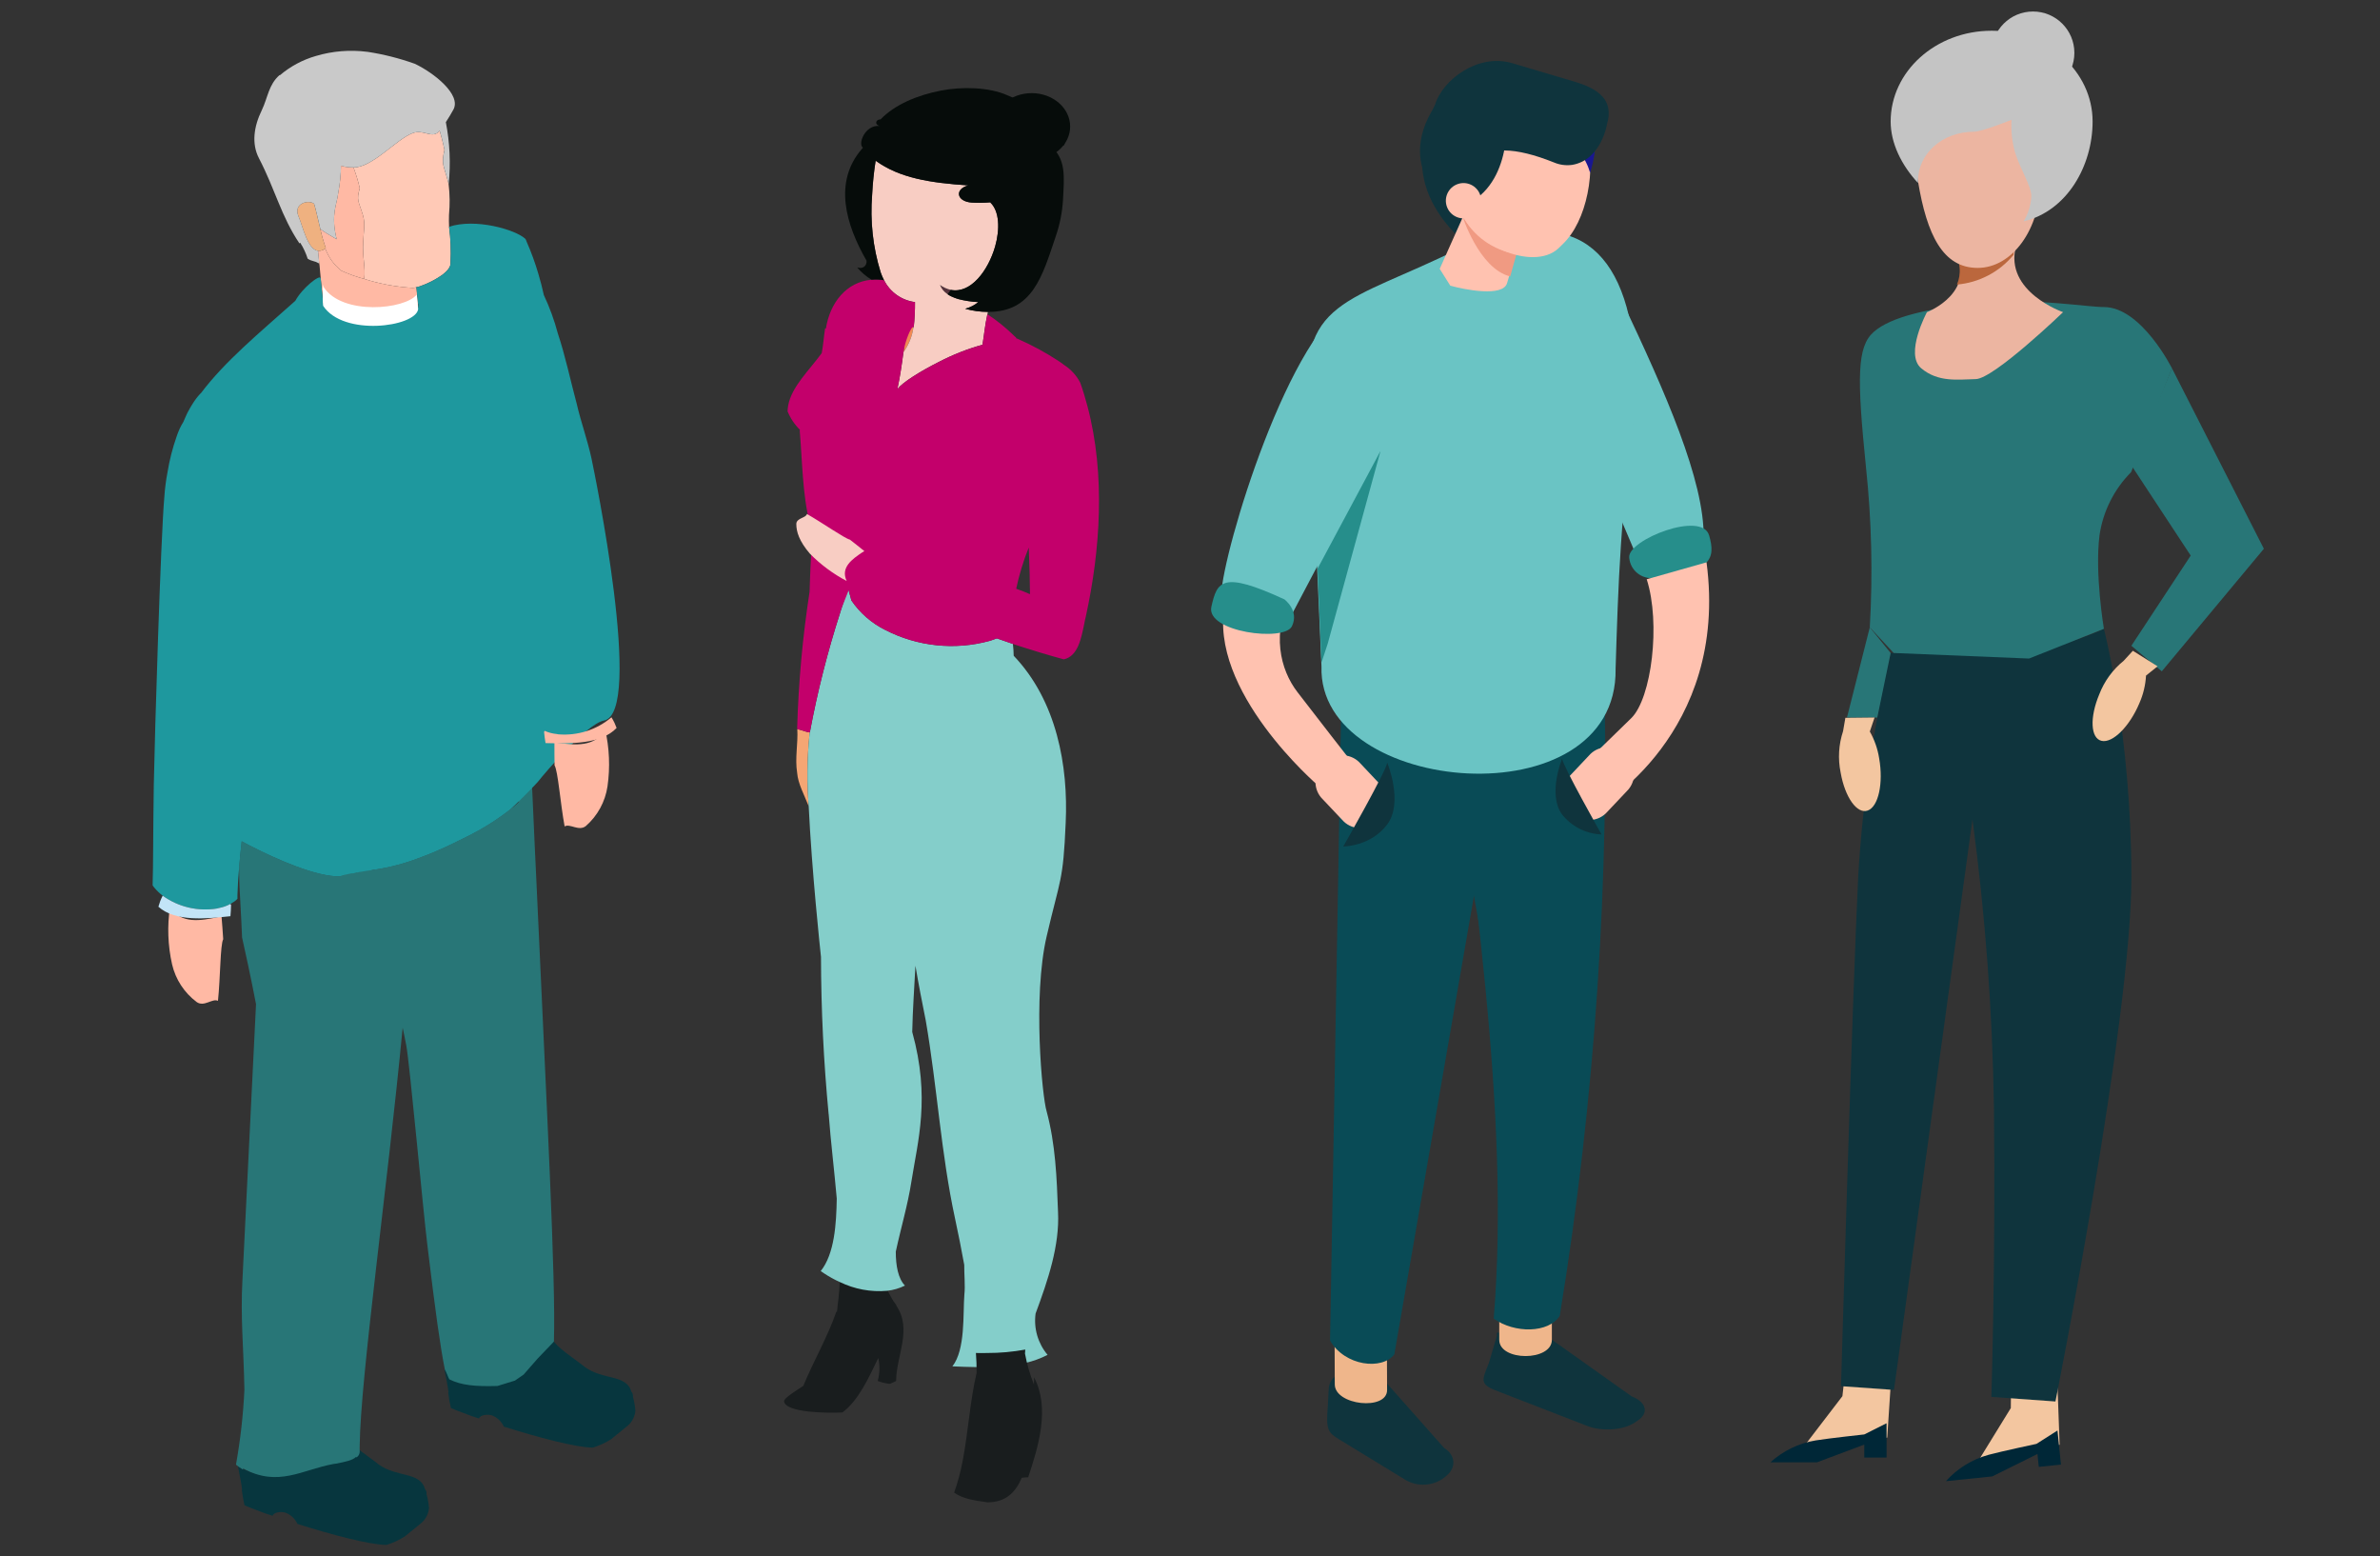
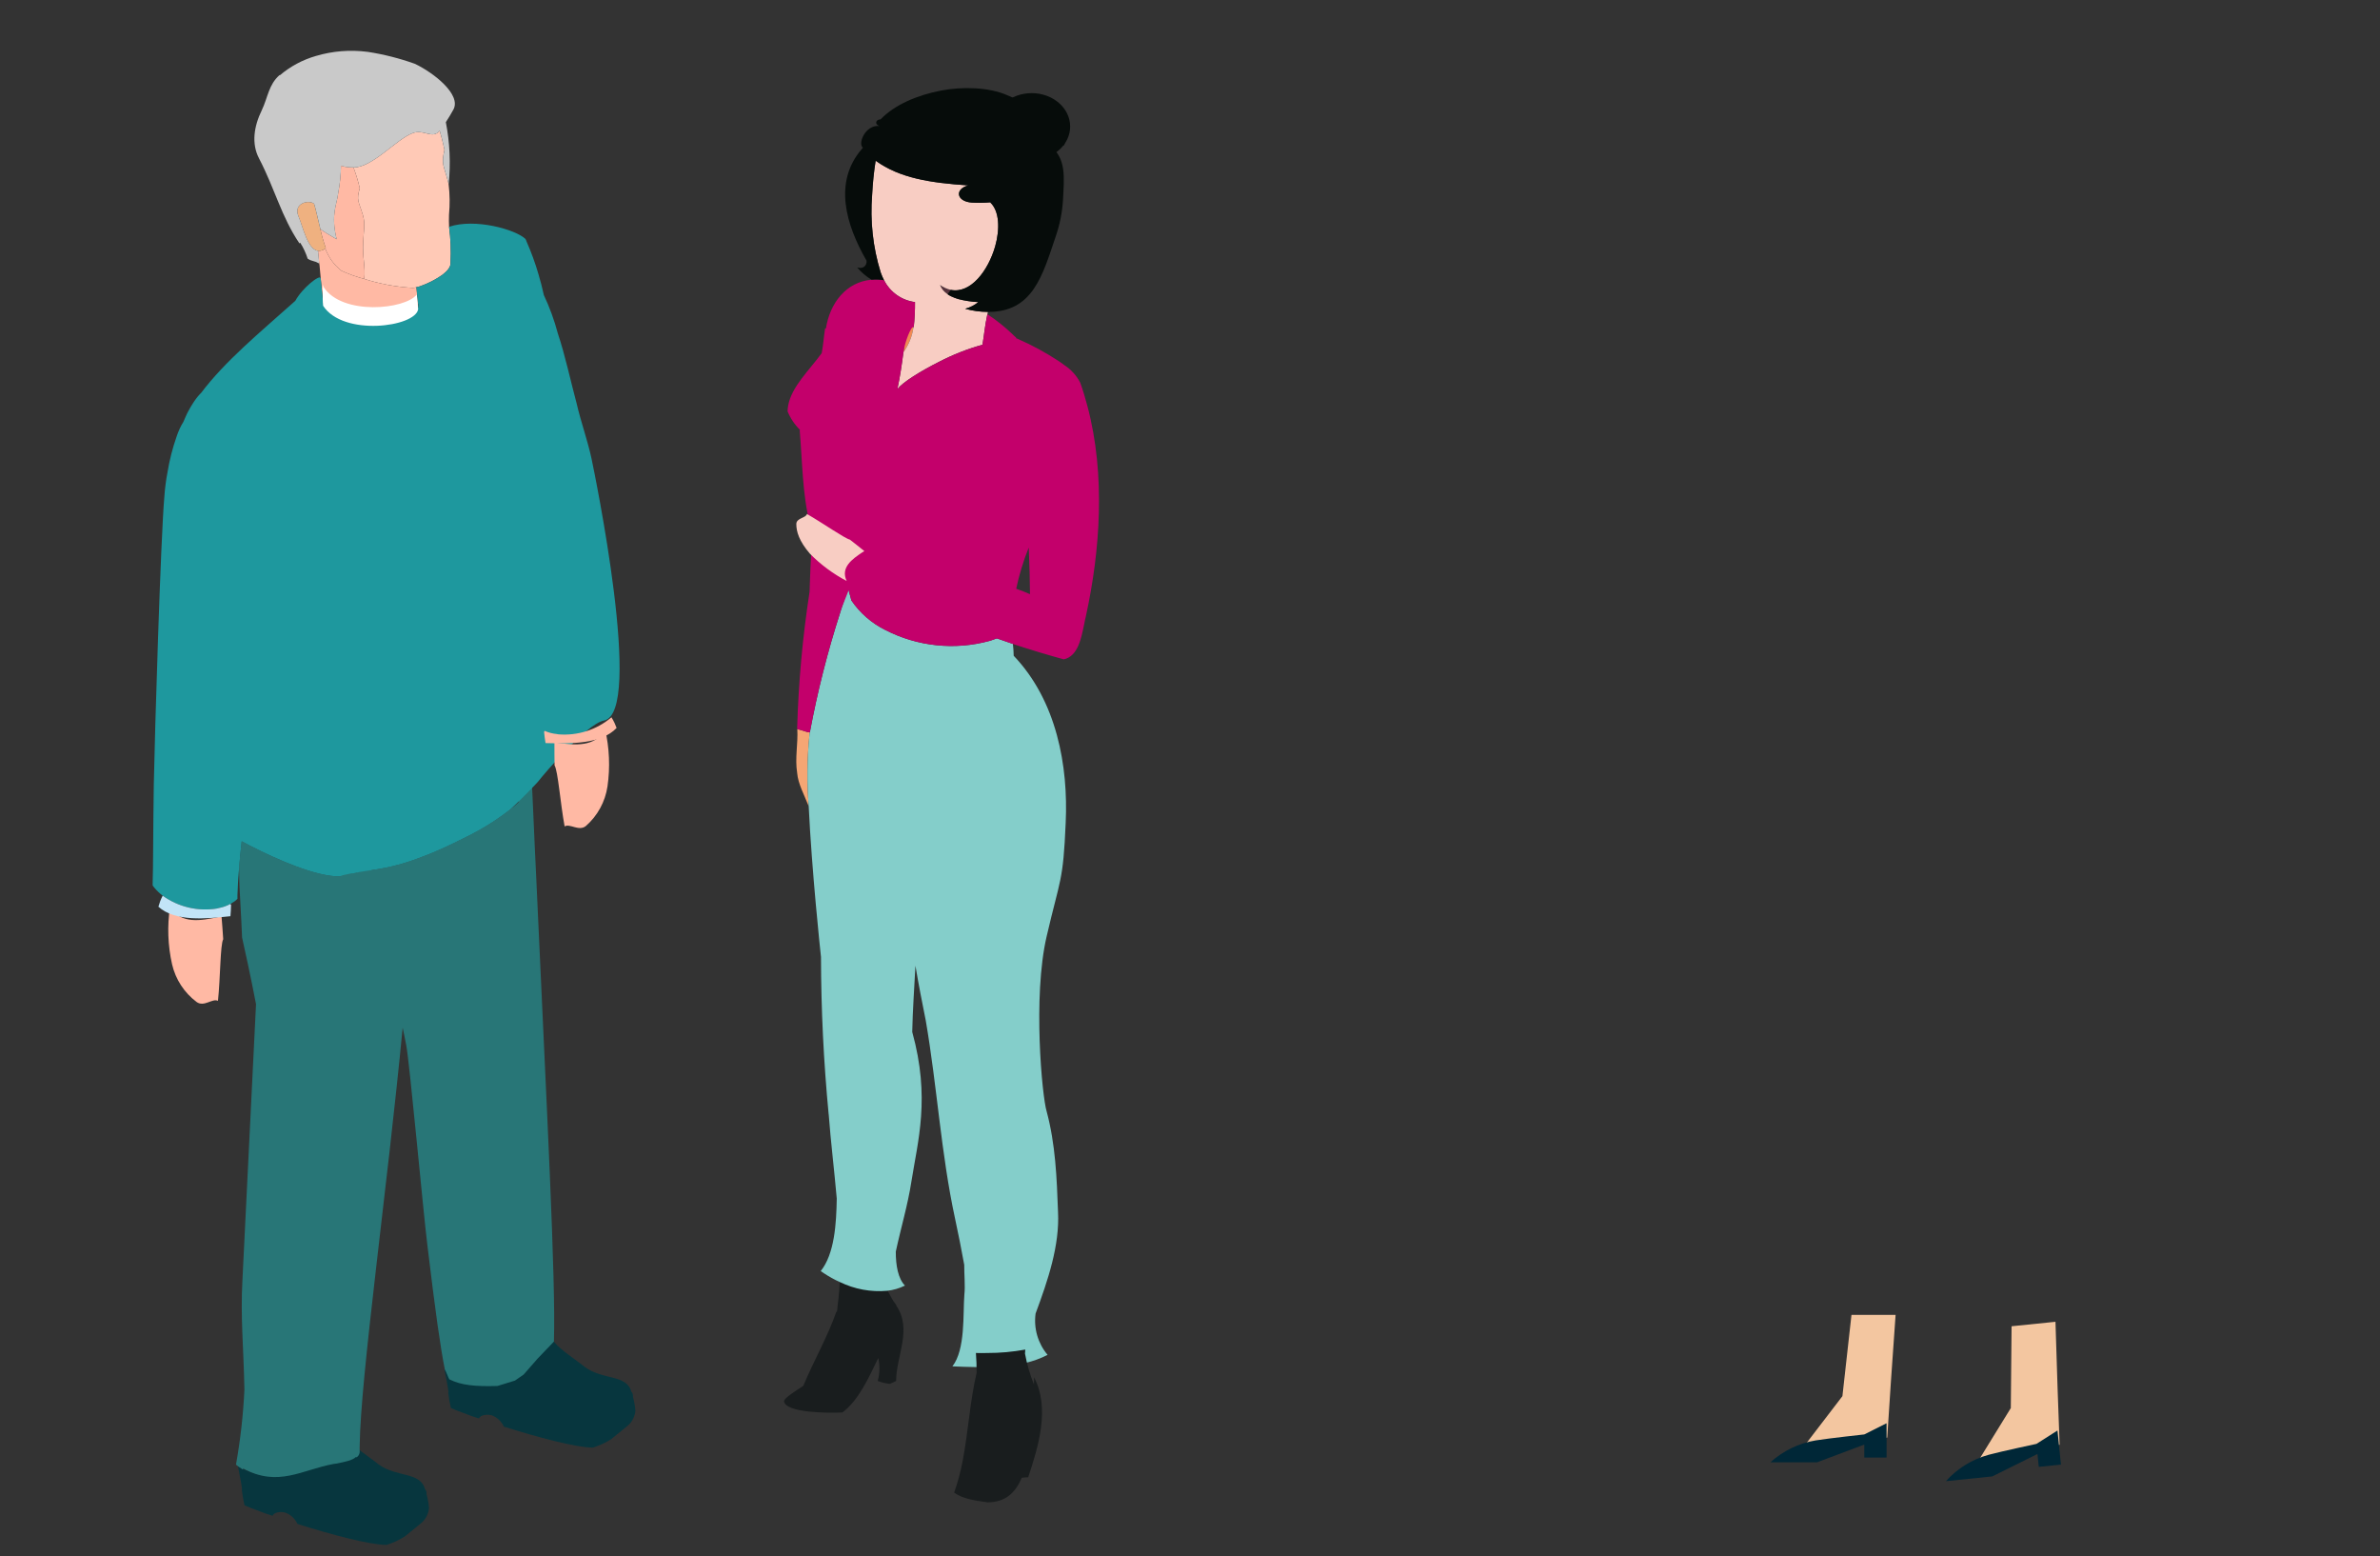
<svg xmlns="http://www.w3.org/2000/svg" xmlns:xlink="http://www.w3.org/1999/xlink" version="1.1" id="Ebene_1" x="0px" y="0px" viewBox="0 0 621 406" style="enable-background:new 0 0 621 406;" xml:space="preserve">
  <rect x="0" y="0" width="621" height="406" fill="#333333" stroke="none" />
  <g id="Gruppe_845">
    <g>
      <defs>
        <rect id="SVGID_1_" x="39.833" y="3" width="550.868" height="400" />
      </defs>
      <clipPath id="SVGID_00000106113918244704772110000005805435900818655126_">
        <use xlink:href="#SVGID_1_" style="overflow:visible;" />
      </clipPath>
      <g id="Gruppe_844" style="clip-path:url(#SVGID_00000106113918244704772110000005805435900818655126_);">
        <path id="Pfad_11489" style="fill:#F5A674;" d="M211.31,191.044     c-0.04,0.129-0.04,0.254-0.073,0.35c-0.642,6.297-0.715,12.639-0.219,18.949     c-1.127-2.908-2.802-5.906-3.02-8.722c-0.616-3.917,0.252-7.553,0.039-11.436     c0.91,0.252,1.82,0.472,2.616,0.761L211.31,191.044z" />
        <path id="Pfad_11490" style="fill:#021315;" d="M232.307,199.922     c-2.738-8.655-2.802-21.82-2.802-30.411c0.761,0.378,1.559,0.757,2.395,1.104     c0,9.495,0,19.705,0.406,29.306" />
        <path id="Pfad_11491" style="fill:#191D1E;" d="M209.564,361.534h0.036v-0.028     c2.656-6.431,6.406-12.895,8.625-19.356l0.143,0.028     c0.09-0.48,0.148-0.965,0.172-1.452c0.182-1.392,0.331-2.766,0.436-4.167     c0.04-0.71,0.114-1.424,0.114-2.161c3.92,1.581,8.152,2.239,12.367,1.924     c0.326,0.682,0.682,1.398,1.053,2.047c0.386,0.742,0.851,1.44,1.385,2.084     l-0.073,0.05c4.33,6.255,0,13.214,0,19.726     c-0.513,0.262-1.053,0.499-1.565,0.737c-0.146,0.004-0.292-0.006-0.436-0.028     c-0.957-0.137-1.896-0.375-2.802-0.71c0.541-1.953,0.59-4.01,0.143-5.987     c-2.473,5.118-5.166,11.1-9.349,14.196     c-3.785,0.206-14.917,0.106-15.24-2.93c0.01-0.848,3.324-2.877,4.993-3.981" />
        <path id="Pfad_11492" style="fill:#F18A54;" d="M238.342,85.309     c-0.312,2.374-1.211,4.632-2.616,6.57c0.363-2.719,0.582-5.369,0.655-7.456     c0.683,0.229,1.341,0.526,1.964,0.886" />
        <path id="Pfad_11493" style="fill:#55323C;" d="M248.084,75.614     c-0.258,0.393-0.537,0.773-0.835,1.137c-0.909-0.576-1.609-1.428-2.001-2.43     c0.846,0.622,1.811,1.062,2.835,1.294" />
        <path id="Pfad_11494" style="fill:#F8CDC3;" d="M227.574,50.758v-0.031     c0.149-2.952,0.453-5.894,0.91-8.814c6.255,4.549,14.264,5.781,24.159,6.445     c-3.676,1.011-3.018,4.229,0.947,4.483c1.587,0.094,3.179,0.074,4.763-0.061     l0.036,0.031c2.403,2.244,2.549,6.949,1.275,11.46     c-1.82,6.328-6.369,12.383-11.572,11.341c-1.024-0.233-1.989-0.673-2.835-1.295     c0.39,1.003,1.091,1.855,2.001,2.43c0.286,0.207,0.591,0.388,0.91,0.539     c0.609,0.295,1.241,0.537,1.89,0.726c1.703,0.441,3.448,0.706,5.205,0.788     c-1.002,0.819-2.169,1.412-3.421,1.739c1.93,0.54,3.925,0.816,5.93,0.82     c-0.029,0.204-0.077,0.405-0.143,0.601c-0.682,3.191-0.804,5.084-1.275,7.961     c-3.916,1.086-7.708,2.576-11.315,4.447c-4.983,2.502-9.532,5.372-10.877,7.108     c0.005-0.151,0.03-0.3,0.074-0.445c0.513-2.305,1.053-5.747,1.49-9.156     c1.404-1.939,2.304-4.197,2.616-6.57c0.039,0.031,0.039,0.031,0.073,0.031     c0.238-2.171,0.347-4.354,0.329-6.538c-3.473-0.448-6.498-2.589-8.075-5.716     c-0.34-0.661-0.632-1.345-0.875-2.047c-2.025-6.552-2.778-13.431-2.219-20.266" />
        <path id="Pfad_11495" style="fill:#84CECA;" d="M216.223,290.631     c0.546,7.229,1.456,14.591,2.107,22.012     c-0.106,6.566-0.577,14.432-4.183,18.918c1.25,0.887,2.565,1.679,3.934,2.369     c0.329,0.156,0.682,0.341,1.024,0.475c3.835,1.881,8.112,2.678,12.367,2.303     c1.618-0.182,3.192-0.641,4.654-1.358c-1.779-1.831-2.394-5.178-2.394-8.84     c1.311-6.13,3.129-12.161,4.074-18.286c1.674-10.644,4.985-21.825,0.219-39.037     c0.114-5.75,0.545-11.524,0.837-17.275c0.796,4.768,1.745,9.602,2.693,14.306     c2.984,17.306,3.962,34.617,7.638,51.634c0.873,4.042,1.674,8.083,2.402,12.094     v0.031c-0.039,1.989,0.29,5.591,0.036,7.675     c-0.401,5.025,0.326,14.366-3.129,18.766c2.001,0.094,4.037,0.156,6.147,0.187     c0.98,0.036,1.933,0.036,2.946,0c3.34,0.01,6.67-0.349,9.931-1.072     c2.019-0.459,3.973-1.169,5.815-2.114c-2.52-2.987-3.657-6.902-3.13-10.775     c3.273-8.814,6.295-17.788,5.856-26.525c-0.329-8.938-0.651-17.595-2.981-26.248     c-1.166-3.818-3.651-29.81,0-45.572c3.533-15.24,4.322-14.115,4.983-29.721     c0.682-14.683-2.289-31.706-13.569-43.521c-0.015-1.035-0.088-2.068-0.219-3.095     c-1.384-0.475-2.801-0.947-4.186-1.452c-0.577,0.227-1.162,0.442-1.779,0.633     c-0.032,0.025-0.073,0.036-0.114,0.031c-9.123,2.491-18.849,1.465-27.251-2.875     c-3.545-1.758-6.576-4.402-8.801-7.675c-0.219-0.761-0.439-1.642-0.731-2.689     c-0.034-0.193-0.082-0.383-0.143-0.569c-0.036,0.125-0.073,0.285-0.114,0.411     c-0.363,1.137-0.765,2.275-1.093,3.412c-0.036,0.031-0.036,0.031-0.036,0.066     c-0.029,0.047-0.041,0.101-0.036,0.156c-0.113,0.289-0.21,0.584-0.292,0.883     c-0.183,0.475-0.329,0.954-0.472,1.425v0.036     c-3.308,10.253-5.957,20.708-7.932,31.299c-0.039,0.129-0.039,0.254-0.073,0.35     c-0.64,6.297-0.714,12.639-0.219,18.949     c0.804,16.706,2.985,37.297,3.204,39.255     c0.032,13.734,0.682,27.249,1.998,41.023" />
        <path id="Pfad_11496" style="fill:#191D1E;" d="M251.185,381.073     c1.456-7.62,1.933-15.794,3.639-22.942c0-0.897-0.039-1.766-0.039-2.637     c-0.036-0.87-0.074-1.689-0.143-2.565c0.979,0.031,1.927,0.031,2.944,0     c3.332,0.011,6.657-0.288,9.933-0.893c-0.034,0.371-0.074,0.71-0.074,1.053     c0.507,2.75,1.286,5.443,2.326,8.04c0.049-0.614,0.062-1.23,0.039-1.846     c4.257,8.018,1.088,18.197-1.53,26.077c-0.56,0.001-1.119,0.039-1.674,0.114     c-1.53,3.58-4.003,6.483-9.133,6.406v-0.028     c-3.31-0.475-6.185-0.846-8.513-2.502c0.951-2.696,1.694-5.462,2.22-8.273" />
        <path id="Pfad_11497" style="fill:#C3006B;" d="M213.462,136.664     c0.292,0.227,6.811-2.329,7.066-2.111c4.607-25.352,7.066,4.671,6.921,4.355     l-7.734,19.385c-0.183,0.475-0.33,0.953-0.473,1.425v0.036     c-3.307,10.253-5.956,20.708-7.93,31.299l-0.655-0.089     c-0.796-0.289-1.706-0.513-2.616-0.761c0-0.093-0.039-0.191-0.039-0.285v-0.124     c0.347-11.868,1.428-23.703,3.237-35.437c0.074,0.023,0.258-19.238,2.225-17.693     " />
        <path id="Pfad_11498" style="fill:#C3006B;" d="M222.552,146.234     c-0.038,0.187-0.071,0.411-0.114,0.597c-0.195,1.21-0.628,2.37-1.273,3.412     c-0.039,0-0.039-0.031-0.073-0.031c-0.219-0.125-0.472-0.22-0.682-0.341     c0.025,0.05,0.038,0.105,0.036,0.16c0.073,0.316,0.183,0.726,0.292,1.137     c0.068,0.332,0.152,0.66,0.254,0.983c0.114,0.469,0.218,0.91,0.292,1.231     c0.061,0.186,0.109,0.376,0.143,0.569c0.292,1.045,0.513,1.933,0.731,2.689     c2.225,3.273,5.256,5.916,8.801,7.675c8.402,4.34,18.128,5.366,27.251,2.875     c0.041,0.005,0.081-0.007,0.114-0.032c0.615-0.191,1.198-0.409,1.779-0.632     c1.384,0.504,2.801,0.975,4.186,1.452c4.4,1.452,8.84,2.809,13.28,4.011     c3.67-0.796,4.549-5.403,5.345-9.286c0.114-0.663,0.256-1.294,0.401-1.862     c3.745-17.118,5.202-36.892,0.436-54.862c-0.545-2.084-1.167-4.139-1.89-6.156     c-0.954-1.845-2.368-3.412-4.106-4.549c-0.472-0.378-0.983-0.724-1.455-1.042     c-3.372-2.227-6.927-4.162-10.628-5.784c-0.187-0.1-0.382-0.185-0.582-0.254     c0-0.066,0.04-0.097,0.04-0.16c-0.229-0.152-0.438-0.333-0.621-0.538     c-2.106-2.061-4.408-3.911-6.874-5.524c-0.682,3.191-0.804,5.084-1.275,7.961     c-3.915,1.086-7.706,2.576-11.313,4.447c-4.983,2.502-9.533,5.372-10.878,7.108     c0.006-0.151,0.031-0.3,0.074-0.445c0.513-2.305,1.053-5.747,1.49-9.156     c0.363-2.719,2.037-6.917,2.616-6.57c0.039,0.032,0.039,0.032,0.073,0.032     c0.238-2.172,0.347-4.355,0.329-6.54c-3.473-0.448-6.498-2.589-8.075-5.716     c-1.069-0.182-2.158-0.224-3.238-0.125c-6.657,0.536-10.918,6.13-11.935,12.727     l-0.219-0.031c-0.323,2.15-0.472,4.294-0.87,6.442     c-3.238,4.486-7.896,8.757-8.77,13.741c-0.081,0.48-0.129,0.966-0.143,1.452     c0.741,1.832,1.856,3.489,3.273,4.865l-0.114,0.061     c0.682,7.769,0.682,16.674,2.656,24.452c2.185,1.042,4.619,1.83,6.621,2.932     c1.591,0.728,2.888,1.976,3.675,3.539l0.114-0.031     c0.789,0.473,0.971,1.734,0.823,3.126 M265.153,153.567     c0.777-3.668,1.872-7.261,3.273-10.738c0.183,4.322,0.292,8.53,0.326,12.161     c-1.167-0.507-2.327-0.98-3.601-1.416L265.153,153.567z" />
        <path id="Pfad_11499" style="fill:#060C0A;" d="M224.955,38.785     c0.044-0.105,0.121-0.193,0.219-0.25c-1.42-0.883,0.472-5.97,4.257-5.687     c-1.345-0.441-0.875-1.737,0.326-1.706c3.745-3.883,9.602-6.317,15.749-7.513     c5.494-1.072,12.487-0.917,17.287,1.198c3.288,1.361,6.373,3.168,9.168,5.372     c2.429,1.894,4.425,4.285,5.856,7.013c-0.036,0.227-0.073,0.445-0.114,0.664     h-3.971c4.663,3.248,3.888,8.654,3.633,14.182     c-0.189,3.305-0.84,6.568-1.933,9.693c-3.457,10.262-5.987,19.669-17.669,19.613     c-2.005-0.004-3.999-0.28-5.93-0.82c1.252-0.327,2.418-0.92,3.42-1.739     c-1.757-0.082-3.502-0.347-5.204-0.789c-0.65-0.188-1.283-0.43-1.892-0.724     c-0.319-0.152-0.623-0.333-0.91-0.539c0.298-0.364,0.577-0.744,0.835-1.137     c5.204,1.042,9.749-5.021,11.572-11.341c1.273-4.513,1.127-9.218-1.275-11.46     c0.23-0.029,0.457-0.071,0.682-0.125l-0.726,0.094     c-1.584,0.136-3.176,0.157-4.763,0.063c-3.968-0.254-4.619-3.473-0.949-4.483     c-9.895-0.664-17.899-1.897-24.159-6.445c-0.457,2.92-0.761,5.861-0.91,8.813     v0.032c-0.559,6.839,0.195,13.721,2.222,20.276     c0.244,0.702,0.536,1.386,0.875,2.047c-1.069-0.182-2.158-0.224-3.238-0.125     c-1.419-0.849-2.687-1.928-3.753-3.191c1.605,0.473,2.55-0.503,2.44-1.771     c-5.31-9.224-8.801-20.472-1.162-29.216" />
        <path id="Pfad_11500" style="fill:#060C0A;" d="M269.191,24.293c5.544,0,10.039,3.902,10.039,8.715     s-4.495,8.715-10.039,8.715c-5.544,0-10.039-3.902-10.039-8.715     S263.646,24.293,269.191,24.293" />
        <path id="Pfad_11501" style="fill:#F8CDC3;" d="M221.775,140.777L221.775,140.777     c1.198,0.947,2.536,1.97,3.762,2.981c-0.189,0.114-0.374,0.227-0.569,0.341     c-2.519,1.706-5.743,3.893-4.042,7.458c-3.552-1.866-6.792-4.272-9.606-7.132     c-2.843-3.307-3.545-5.789-3.54-7.741c0-1.581,2.575-1.565,2.765-2.616     c4.273,2.459,9.895,6.414,11.233,6.704" />
        <path id="Pfad_11502" style="fill:#209B9E;" d="M109.476,253.544     c-0.082,11.254-9.271,20.312-20.526,20.23s-20.312-9.271-20.23-20.526     c0.081-11.194,9.177-20.227,20.372-20.23     c11.255-0.003,20.382,9.119,20.385,20.374     C109.477,253.443,109.476,253.493,109.476,253.544" />
        <path id="Pfad_11503" style="fill:#07363E;" d="M164.722,362.996     c-1.278-4.527-7.329-2.933-12.126-6.408c-0.011-0.024-0.03-0.043-0.055-0.053     c-0.24-0.164-0.468-0.344-0.682-0.539c-2.388-1.839-6.641-4.599-7.604-6.491     l-0.064,0.049l-0.639,0.995l-6.255,4.653     c-5.863,4.199-12.375,6.744-21.358,1.892c0.437,2.321,0.934,4.596,1.095,6.123     l-0.094-0.033c0.155,1.378,0.392,2.745,0.709,4.094     c0.705,0.321,1.844,0.796,3.28,1.302c1.137,0.479,2.519,0.939,4.033,1.436     c0.433-1.01,2.21-1.124,3.346-0.827c1.403,0.522,2.538,1.584,3.154,2.948     c8.68,2.742,18.835,5.459,23.239,5.478c1.676-0.521,3.276-1.259,4.76-2.195     l4.365-3.556c1.143-0.998,1.848-2.406,1.964-3.919     c-0.102-1.217-0.318-2.422-0.646-3.598c0.071-0.492-0.085-0.989-0.424-1.352" />
        <path id="Pfad_11504" style="fill:#07363E;" d="M110.869,388.379     c-1.278-4.526-7.329-2.933-12.126-6.408c-0.011-0.024-0.03-0.043-0.055-0.053     c-0.24-0.164-0.468-0.344-0.682-0.539c-2.388-1.839-6.641-4.599-7.604-6.491     l-0.064,0.049l-0.639,0.995l-6.255,4.653     c-5.863,4.199-12.375,6.744-21.358,1.892c0.437,2.321,0.934,4.596,1.095,6.123     l-0.094-0.033c0.155,1.378,0.392,2.745,0.709,4.094     c0.705,0.321,1.844,0.796,3.28,1.302c1.137,0.479,2.519,0.939,4.033,1.436     c0.433-1.01,2.21-1.124,3.346-0.827c1.403,0.522,2.538,1.583,3.154,2.948     c8.68,2.742,18.835,5.459,23.239,5.478c1.676-0.521,3.276-1.259,4.76-2.195     l4.365-3.556c1.143-0.998,1.848-2.406,1.964-3.919     c-0.102-1.217-0.318-2.422-0.646-3.598c0.071-0.492-0.085-0.989-0.424-1.352" />
        <path id="Pfad_11505" style="fill:#C2E4F7;" d="M124.566,108.503     c0.06,0.556,0.114,1.137,0.132,1.706c-1.431-6.699-3.987-13.108-7.559-18.953     c-0.058-0.192-0.103-0.388-0.135-0.587c-0.416-1.894-0.669-4.331-1.199-6.369     c0.334,0.241,0.682,0.461,1.044,0.657c0.552-1.175,0.746-2.486,0.556-3.77     c1.264,1.949,2.262,4.059,2.968,6.272c2.187,6.833,3.593,13.891,4.192,21.04" />
        <path id="Pfad_11506" style="fill:#381D14;" d="M109.324,81.764     c-0.027-0.073-0.037-0.15-0.03-0.227l0.114-0.03     c1.361-0.144,2.726,0.228,3.826,1.041c0.876,0.499,1.728,1.186,2.565,1.758     c0.529,2.04,0.782,4.473,1.199,6.369c-0.064,0-0.106,0.022-0.187,0.022     c-0.562,0.11-1.102,0.309-1.6,0.591c-1.231-2.472-2.637-4.852-4.208-7.123     c-0.547-0.86-1.119-1.656-1.69-2.395" />
        <path id="Pfad_11507" style="fill:#4A2615;" d="M113.42,92.696     c-2.479-1.308-4.716-3.029-6.616-5.089c0.044-0.221,0.114-0.436,0.166-0.622     c0.569-1.933,1.251-3.823,1.892-5.466l0.187-0.094     c0.107,0.099,0.199,0.214,0.271,0.341c0.569,0.742,1.137,1.535,1.697,2.394     c1.57,2.272,2.976,4.653,4.208,7.124c-0.673,0.369-1.282,0.845-1.8,1.411" />
        <path id="Pfad_11508" style="fill:#FFC9B6;" d="M107.728,75.1     c-4.308-0.248-8.569-1.033-12.683-2.336c0.386-3.184-0.538-5.527-0.268-9.743     c0.081-2.647,0.611-4.61-0.089-6.916c-1.112-3.741-1.764-3.762-0.812-7.008     c-0.425-1.842-0.975-3.653-1.646-5.42c4.96,0.042,11.132-7.328,15.376-8.931     c3.017-1.201,5.171,1.72,7.115-0.661c0.833,2.858,1.251,5.01,1.251,5.01     c-0.893,3.878-0.187,3.932,0.995,8.53c0.03,0.144,0.063,0.291,0.092,0.436     c0.314,2.648,0.347,5.323,0.097,7.978c-0.039,1.137-0.03,2.161,0.017,3.119     c0.415,3.101,0.542,6.233,0.38,9.358c0.114,1.067-0.796,2.147-2.078,3.136     c-1.78,1.266-3.731,2.273-5.795,2.989c-0.362,0.13-0.735,0.229-1.113,0.297     c-0.272,0.09-0.554,0.143-0.84,0.158" />
        <path id="Pfad_11509" style="fill:#FFB9A4;" d="M90.066,43.505     c0.713,0.129,1.437,0.185,2.161,0.168c0.672,1.767,1.222,3.579,1.646,5.422     c-0.951,3.247-0.291,3.267,0.813,7.007c0.697,2.306,0.168,4.267,0.089,6.916     c-0.271,4.216,0.651,6.561,0.267,9.743c-2.036-0.538-4.022-1.247-5.938-2.12     c-1.929-1.505-3.397-3.521-4.235-5.82c0.056-0.012,0.107-0.042,0.144-0.085     c-0.582-1.621-1.058-3.278-1.427-4.96c1.334,0.929,2.783,1.782,4.258,2.629     c-1.604-6.522,0.049-8.896,0.397-12.05c0.452-2.357,0.697-4.749,0.732-7.148     c0.358,0.126,0.721,0.202,1.09,0.297" />
        <path id="Pfad_11510" style="fill:#FFB9A4;" d="M89.106,70.64     c1.916,0.873,3.902,1.582,5.938,2.12c4.114,1.304,8.375,2.089,12.683,2.336     c0.29-0.015,0.577-0.071,0.852-0.165l0.106,0.227     c0.102,1.3,0.212,2.587,0.356,3.873c0.03,0.33,0.064,0.621,0.085,0.997     c-0.763,4.613-19.554,7.135-24.793-0.927c-0.227-2.175-0.422-4.347-0.651-6.522     c-0.114-1.137-0.227-2.252-0.305-3.354c-0.039-0.184-0.064-0.409-0.097-0.597     c-0.114-1.067-0.184-2.142-0.305-3.199c0.685,0.046,1.362-0.17,1.894-0.605     c0.838,2.297,2.304,4.312,4.232,5.816" />
        <path id="Pfad_11511" style="fill:#EFB180;" d="M83.588,59.778     c0.37,1.682,0.846,3.339,1.427,4.96c-0.038,0.043-0.089,0.073-0.144,0.085     c-0.531,0.435-1.208,0.651-1.894,0.605c-2.745-0.35-3.96-6.369-5.101-9.014     c-1.447-3.357,2.633-4.436,4.068-3.26c0.474,1.452,1.024,4.075,1.643,6.625" />
        <path id="Pfad_11512" style="fill:#C9C9C9;" d="M108.254,16.645     c-4.014-1.437-8.157-2.484-12.372-3.128h-0.039     c-4.495-0.578-9.062-0.21-13.407,1.08c-3.462,0.992-6.672,2.71-9.417,5.041     l-0.066-0.066c-2.874,2.513-3.035,5.784-4.638,9.163     c-2.078,4.236-2.73,8.749-0.743,12.549     c4.309,8.33,5.795,15.134,10.547,22.191l0.227-0.144     c0.817,1.295,1.467,2.688,1.933,4.147c1.151,0.767,1.855,0.529,2.793,1.186     l0.221-0.033c-0.114-1.067-0.187-2.142-0.305-3.199     c-2.747-0.35-3.962-6.369-5.101-9.015c-1.448-3.356,2.632-4.436,4.067-3.257     c0.473,1.451,1.024,4.082,1.642,6.625c1.334,0.927,2.783,1.78,4.258,2.628     c-1.604-6.521,0.049-8.896,0.397-12.048c0.452-2.357,0.697-4.749,0.732-7.149     c0.361,0.126,0.724,0.202,1.093,0.297c0.713,0.129,1.437,0.185,2.161,0.168     c4.96,0.044,11.132-7.327,15.376-8.93c3.017-1.202,5.171,1.717,7.116-0.661     c0.833,2.858,1.251,5.01,1.251,5.01c-0.893,3.877-0.184,3.932,0.995,8.53     c0.03,0.144,0.063,0.292,0.092,0.437c0.554-5.406,0.307-10.865-0.732-16.199     c0.694-1.041,1.353-2.167,1.976-3.288     C120.41,24.692,113.232,19.011,108.254,16.645" />
        <path id="Pfad_11513" style="fill:#287677;" d="M140.45,240.502     c-0.151-3.285-0.309-6.555-0.445-9.723c-0.149-3.614-0.334-7.067-0.496-10.463     c-0.08-2.201-0.168-4.296-0.284-6.416c-0.105-2.822-0.237-5.544-0.371-8.236     c-0.132-3.314-2.851-0.743-3.571,3.639c-0.653,0.633-1.347,1.224-2.076,1.769     c-3.55,2.782-7.381,5.186-11.43,7.173c-1.156,0.591-2.275,1.151-3.354,1.658     c-3.019,1.487-6.115,2.809-9.276,3.962c-3.653,1.387-7.442,2.382-11.305,2.968     c-0.292,0.073-0.589,0.097-0.885,0.163l0.02-0.817     c-1.368,0.591-2.771,1.1-4.199,1.526c-1.277,0.205-2.576,0.231-3.86,0.077     c-0.151-0.001-0.301-0.017-0.449-0.047c0.113,0.298,0.254,0.584,0.422,0.854     c-6.221,0.227-16.819-4.472-23.77-8.067c-0.724-0.389-1.405-0.742-2.062-1.087     c-0.254,2.345-0.512,4.694-0.682,6.967c0.014,3.196,0.168,6.62,0.416,10.526     c0.096,1.807,0.24,4.389,0.371,7.631c2.21,9.802,3.639,17.382,3.639,17.382     l-3.539,71.846c-0.555,9.946,0.315,17.811,0.508,28.703v0.03     c-0.308,6.554-1.043,13.08-2.201,19.538c0.45,0.386,0.933,0.732,1.443,1.034     c0.102,0.099,0.224,0.177,0.357,0.227c0.016-0.088,0.043-0.173,0.08-0.255     c9.188,4.952,15.285,0.341,23.567-1.186c0.259-0.02,0.474-0.058,0.704-0.093     c2.364-0.473,4.223-0.827,5.2-1.758c0.042,0.04,0.04,0.114,0.077,0.149     c0.155-0.097,0.296-0.215,0.419-0.35c0.263-0.303,0.416-0.686,0.433-1.087     v-0.227c-0.026-0.436-0.014-0.872,0-1.351     c0.204-17.913,7.214-67.141,11.213-109.083c0.298,1.405,0.618,2.891,0.929,4.549     c0.892,4.537,4.436,43.487,5.536,52.301c2.12,17.602,3.34,26.248,4.549,32.344     c0.251,0.305,0.956,2.225,1.163,2.525c3.095,1.559,6.776,1.911,12.564,1.736     l4.558-1.403l2.275-1.579l3.683-4.208l4.208-4.383     c0.53-16.019-1.933-61.955-4.076-109.472" />
        <path id="Pfad_11514" style="fill:#1E989E;" d="M154.349,119.648     c-1.067-4.919-2.769-9.565-3.838-14.196c-1.659-6.187-3.009-12.654-4.973-18.523     c-0.909-3.426-2.127-6.762-3.639-9.967c-0.414-1.897-0.879-3.711-1.414-5.484     c-0.844-2.891-1.877-5.723-3.093-8.478c-0.068-0.231-0.162-0.454-0.28-0.664     c-2.569-2.467-13.136-5.472-19.937-3.178c0.415,3.101,0.542,6.233,0.38,9.357     c0.114,1.067-0.796,2.147-2.078,3.136c-1.78,1.267-3.731,2.273-5.795,2.989     c-0.362,0.13-0.735,0.23-1.113,0.298l0.105,0.227     c0.102,1.298,0.213,2.585,0.356,3.867c0.143,0.312,0.174,0.665,0.086,0.997     c-0.763,4.613-19.555,7.135-24.793-0.927c-0.227-2.173-0.422-4.347-0.651-6.521     c-0.114-1.144-4.777,2.502-6.608,5.87c-0.3,0.242-0.605,0.532-0.871,0.782     c-8.198,7.328-17.549,15.03-23.749,23.303c-0.039,0-0.039,0.031-0.039,0.031     l-0.227,0.212c-0.31,0.371-0.682,0.743-0.993,1.19     c-0.403,0.531-0.774,1.085-1.112,1.659c-0.184,0.25-0.35,0.583-0.498,0.829     c-0.49,0.825-0.92,1.683-1.287,2.569c-0.165,0.341-0.279,0.656-0.436,1.016     c-0.336,0.525-0.636,1.072-0.897,1.638c-0.048,0.14-0.124,0.254-0.164,0.361     c-0.257,0.57-0.485,1.152-0.682,1.745c-1.083,3.073-1.89,6.235-2.412,9.451     c-0.21,1.065-0.356,2.04-0.496,3.115c-0.14,1.075-0.25,2.161-0.321,3.257     c-0.945,10.594-2.511,62.097-2.751,75.062     c-0.102,5.751-0.122,11.445-0.174,17.023c-0.026,3.128-0.04,6.221-0.133,9.26     c0.114,0.149,0.251,0.341,0.39,0.532c0.662,0.802,1.414,1.527,2.239,2.16     c4.102,2.959,9.214,4.162,14.205,3.34c0.121-0.042,0.245-0.077,0.37-0.106     c1.082-0.188,2.124-0.554,3.087-1.083c0.169-0.061,0.322-0.158,0.449-0.284     c0.523-0.267,0.995-0.625,1.392-1.058c0-0.371,0.022-0.703,0-1.034     c0.064-2.194,0.213-4.582,0.426-7.005c0.175-2.275,0.433-4.622,0.682-6.967     c0.657,0.341,1.34,0.697,2.062,1.088c6.954,3.594,17.552,8.292,23.77,8.067     c-0.187-0.31,2.587-0.697,3.885-0.885c1.411-0.42,4.777-0.796,5.062-0.873     c3.863-0.586,7.652-1.581,11.305-2.968c3.161-1.153,6.257-2.476,9.276-3.962     c1.08-0.507,2.197-1.067,3.354-1.658c4.05-1.987,7.881-4.391,11.431-7.173     c0.742-0.556,6.969-6.802,7.506-7.593c0.877-1.19,12.314-14.671,16.821-15.523     c10.63-1.82-2.549-65.282-3.192-68.321" />
        <path id="Pfad_11515" style="fill:#FFB9A4;" d="M58.239,244.993L58.239,244.993     c-0.144-1.904-0.248-4.017-0.44-6.01c-0.297,0.076-0.589,0.16-0.91,0.237     c-4.233,0.873-9.63,1.993-12.537-2.616c-0.744,4.97-0.559,10.034,0.545,14.936     c0.911,3.945,3.193,7.438,6.441,9.857c1.933,1.337,4.094-1.045,5.536-0.331     c0.639-6.028,0.583-14.587,1.365-16.07" />
        <path id="Pfad_11516" style="fill:#C2E4F7;" d="M60.123,238.993     c-6.309,0.661-14.356,1.516-18.792-2.471c0.126-0.469,0.284-0.918,0.445-1.384     c0.194-0.511,0.418-1.01,0.673-1.493c4.102,2.958,9.215,4.159,14.205,3.337     c0.122-0.042,0.245-0.077,0.371-0.106c1.081-0.188,2.124-0.554,3.086-1.083     l0.173,0.26c-0.028,0.945-0.063,1.952-0.159,2.938" />
        <path id="Pfad_11517" style="fill:#FFFFFF;" d="M108.757,76.821     c-3.047,3.932-19.456,5.536-24.305-1.927c-0.227-2.17-0.371,2.693-0.144,4.864     c5.232,8.075,24.028,5.55,24.793,0.927c-0.025-0.371-0.058-0.664-0.089-0.995     c-0.098-0.95-0.174-1.912-0.254-2.869" />
        <path id="Pfad_11518" style="fill:#FFB9A4;" d="M144.697,199.658L144.697,199.658     c0-1.913-0.069-4.024-0.033-6.028c0.3,0.056,0.6,0.114,0.927,0.165     c4.288,0.532,9.751,1.227,12.291-3.594c1.13,4.896,1.343,9.959,0.63,14.933     c-0.598,4.003-2.597,7.664-5.641,10.331c-1.82,1.479-4.167-0.724-5.544,0.106     c-1.113-5.956-1.731-14.488-2.629-15.914" />
        <path id="Pfad_11519" style="fill:#FFB9A4;" d="M142.348,193.833     c6.34,0.165,14.428,0.38,18.538-3.941c-0.165-0.463-0.354-0.898-0.555-1.345     c-0.233-0.494-0.496-0.972-0.788-1.433c-3.858,3.27-8.86,4.866-13.899,4.436     c-0.105-0.026-0.258-0.056-0.371-0.077c-1.092-0.103-2.159-0.383-3.161-0.829     l-0.149,0.275c0.097,0.931,0.206,1.933,0.379,2.915" />
        <path id="Pfad_11520" style="fill:#F3C6A0;" d="M492.427,375.004l-22.207,2.905l10.51-13.719     l2.367-21.204h11.511l-1.226,17.467L492.427,375.004z" />
      </g>
    </g>
  </g>
  <g id="Gruppe_847" transform="translate(371.144 323.801)">
    <g>
      <defs>
        <path id="SVGID_00000092422155819996831440000002935917553906089876_" d="M115.29,50.373     c0,0-9.04,0.982-12.688,1.558c-4.402,0.734-8.501,2.719-11.808,5.716h12.159     l12.336-4.625v3.379h5.816v-8.939L115.29,50.373z" />
      </defs>
      <clipPath id="SVGID_00000176038238709097268540000008126527763292069760_">
        <use xlink:href="#SVGID_00000092422155819996831440000002935917553906089876_" style="overflow:visible;" />
      </clipPath>
      <g id="Gruppe_846" style="clip-path:url(#SVGID_00000176038238709097268540000008126527763292069760_);">
        <linearGradient id="Rechteck_2754_00000150104067035964635020000006983489182996651401_" gradientUnits="userSpaceOnUse" x1="-402.835" y1="778.519" x2="-402.785" y2="778.519" gradientTransform="matrix(26.653 0 0 -8.956 10405.448 7024.975)">
          <stop offset="0" style="stop-color:#002D49" />
          <stop offset="1" style="stop-color:#002737" />
        </linearGradient>
        <rect id="Rechteck_2754" x="90.795" y="47.461" style="fill:url(#Rechteck_2754_00000150104067035964635020000006983489182996651401_);" width="30.313" height="10.186" />
      </g>
    </g>
  </g>
  <g id="Gruppe_849">
    <g>
      <defs>
        <rect id="SVGID_00000093894766379902088460000008850518988483784837_" x="39.833" y="3" width="550.868" height="400" />
      </defs>
      <clipPath id="SVGID_00000163767875812937766700000000104807574232868770_">
        <use xlink:href="#SVGID_00000093894766379902088460000008850518988483784837_" style="overflow:visible;" />
      </clipPath>
      <g id="Gruppe_848" style="clip-path:url(#SVGID_00000163767875812937766700000000104807574232868770_);">
        <path id="Pfad_11522" style="fill:#F3C6A0;" d="M537.407,376.857l-21.795,5.151l9.06-14.716     l0.199-21.335l11.452-1.169l0.556,17.495L537.407,376.857z" />
      </g>
    </g>
  </g>
  <g id="Gruppe_851" transform="translate(411.408 325.463)">
    <g>
      <defs>
        <path id="SVGID_00000022527540171169054350000006720203634764904117_" d="M119.955,51.175     c0,0-8.894,1.895-12.465,2.843c-4.305,1.178-8.181,3.568-11.166,6.886     l12.092-1.239l11.802-5.856l0.341,3.363l5.787-0.593l-0.91-8.891L119.955,51.175     z" />
      </defs>
      <clipPath id="SVGID_00000129893637650129445530000017122998528057691323_">
        <use xlink:href="#SVGID_00000022527540171169054350000006720203634764904117_" style="overflow:visible;" />
      </clipPath>
      <g id="Gruppe_850" style="clip-path:url(#SVGID_00000129893637650129445530000017122998528057691323_);">
        <linearGradient id="Rechteck_2756_00000146489823205630098840000002685193861295750566_" gradientUnits="userSpaceOnUse" x1="-442.789" y1="771.82" x2="-442.74" y2="771.82" gradientTransform="matrix(27.311 -2.8 -1.453 -14.17 12844.859 9800.407)">
          <stop offset="0" style="stop-color:#002D49" />
          <stop offset="1" style="stop-color:#002737" />
        </linearGradient>
        <polygon id="Rechteck_2756" style="fill:url(#Rechteck_2756_00000146489823205630098840000002685193861295750566_);" points="     94.988,47.826 126.049,44.642 127.701,60.757 96.64,63.941    " />
      </g>
    </g>
  </g>
  <g id="Gruppe_853">
    <g>
      <defs>
-         <rect id="SVGID_00000008122369243234533350000010166994304128400270_" x="39.833" y="3" width="550.868" height="400" />
-       </defs>
+         </defs>
      <clipPath id="SVGID_00000163062762145826225080000000275380508662825916_">
        <use xlink:href="#SVGID_00000008122369243234533350000010166994304128400270_" style="overflow:visible;" />
      </clipPath>
      <g id="Gruppe_852" style="clip-path:url(#SVGID_00000163062762145826225080000000275380508662825916_);">
        <path id="Pfad_11524" style="fill:#0F343D;" d="M536.31,365.577l-16.707-1.193     c0,0,1.105-35.526,0.663-75.436c-0.373-25.158-2.244-50.271-5.601-75.207     l-20.478,148.826l-13.821-0.987c0,0,2.995-103.144,4.495-133.151     c1.17-19.571,3.999-39.008,8.458-58.101c0,0,19.287,0.482,32.803-0.474     c7.911-0.502,15.658-2.48,22.842-5.832c0,0,7.165,27.676,7.165,65.005     s-19.817,136.549-19.817,136.549" />
        <path id="Pfad_11525" style="fill:#287677;" d="M548.964,164.023l-19.536,7.762l-35.321-1.453     l-6.231-6.695c0.808-13.875,0.48-27.793-0.98-41.614     c-2.411-23.721-2.364-31.617,2.029-35.465     c4.393-3.848,14.146-6.335,30.082-7.704c11.871-1.024,25.789,1.243,29.959,1.243     c9.768,0,17.76,15.985,17.76,15.985l-10.668,27.084     c-4.446,4.462-7.337,10.237-8.243,16.471     c-1.273,10.07,1.146,24.387,1.146,24.387" />
        <path id="Pfad_11526" style="fill:#287677;" d="M566.724,96.08l-10.597,25.309l15.482,23.531     l-15.481,23.531l7.933,6.66l26.64-31.968L566.724,96.08z" />
        <path id="Pfad_11527" style="fill:#287677;" d="M489.825,187.174h-7.907l5.956-23.532l5.443,6.693     L489.825,187.174z" />
        <path id="Pfad_11528" style="fill:#ECB5A1;" d="M538.308,81.428c0,0-18.056,17.37-22.793,17.465     c-4.737,0.094-9.768,0.887-14.208-2.813     c-4.44-3.7,1.479-14.652,1.479-14.652s13.912-5.328,6.808-17.173     c-7.104-11.845,19.511-11.839,16.415,0c-3.096,11.839,12.298,17.173,12.298,17.173" />
        <path id="Pfad_11529" style="fill:#BB673D;" d="M525.363,66.506     c0.057-0.758,0.183-1.51,0.376-2.245c3.095-11.841-23.52-11.841-16.415,0     c2.447,4.081,2.4,7.386,1.286,9.967c5.755-0.489,11.071-3.272,14.753-7.722" />
        <path id="Pfad_11530" style="fill:#ECB5A1;" d="M532.387,47.239c0,12.51-7.328,22.645-16.366,22.645     c-9.038,0-13.236-8.523-15.581-22.645c-2.047-12.338,6.538-22.644,15.581-22.644     C525.064,24.595,532.387,34.732,532.387,47.239" />
        <path id="Pfad_11531" style="fill:#C4C4C4;" d="M519.661,8.018     c-14.548,0-26.342,10.603-26.342,23.682c0,5.632,2.794,11.349,7.132,16.036     c0-0.168,0-0.341,0-0.498c0-7.193,6.384-12.877,14.635-12.877     c2.062,0,9.757-3.105,9.757-3.105c-0.162,2.842,0.147,5.691,0.917,8.431     c1.327,4.391,4.266,8.781,4.266,11.546c-0.13,2.306-0.828,4.545-2.031,6.517     c11.439-2.73,18.015-14.578,18.015-26.054c0-13.079-11.794-23.68-26.342-23.68" />
        <path id="Pfad_11532" style="fill:#C4C4C4;" d="M541.255,13.798     c-0.001,5.963-4.835,10.796-10.798,10.795     c-5.963-0.001-10.796-4.835-10.795-10.798C519.662,7.833,524.495,3.001,530.457,3     C536.421,3,541.255,7.834,541.255,13.798" />
        <path id="Pfad_11533" style="fill:#F3C6A0;" d="M562.971,173.81l-6.456-4.053l-2.388,2.603     c-2.858,2.308-5.057,5.329-6.377,8.757c-2.549,6.061-2.275,11.497,0.614,12.14     c2.889,0.643,7.297-3.753,9.847-9.813c1.01-2.282,1.6-4.728,1.74-7.22     L562.971,173.81z" />
        <path id="Pfad_11534" style="fill:#F3C6A0;" d="M489.122,187.168l-7.62,0.081l-0.601,3.48     c-1.157,3.486-1.375,7.216-0.631,10.814c1.137,6.483,4.302,10.901,7.079,9.881     s4.108-7.1,2.974-13.583c-0.384-2.466-1.21-4.843-2.44-7.015     L489.122,187.168z" />
        <path id="Pfad_11535" style="fill:#0F343D;" d="M376.775,377.669l-16.675-18.803     c-2.233-1.365-7.237-1.467-10.634-0.5c-1.684,0.682-2.784,2.32-2.778,4.138     l-0.227,4.215c-0.491,6.081-0.06,6.903,2.888,8.703l17.492,10.682     c3.153,1.786,7.064,1.534,9.963-0.64l0.718-0.61     c2.535-2.151,2.197-5.384-0.748-7.182" />
        <path id="Pfad_11536" style="fill:#EFB68B;" d="M348.276,361.128     c0.023,5.472,13.674,6.927,13.648,1.456l-0.074-17.782l-13.648-1.455     L348.276,361.128z" />
        <path id="Pfad_11537" style="fill:#0F343D;" d="M425.743,364.248l-22.528-15.992     c-3.386-1.263-7.077-1.459-10.577-0.562c-1.855,0.431-2.117-0.955-2.059,0.765     l-2.117,7.158c-1.933,4.762-2.479,5.543,2.973,7.536l22.766,8.826     c3.833,1.486,9.378,1.088,12.322-0.885l0.835-0.56     c2.943-1.973,2.214-4.803-1.62-6.289" />
-         <path id="Pfad_11538" style="fill:#EFB68B;" d="M391.192,349.496c0,5.645,13.728,5.646,13.728,0     v-18.341h-13.727L391.192,349.496z" />
        <path id="Pfad_11539" style="fill:#094B56;" d="M389.746,343.962     c5.434,3.91,14.33,3.821,17.237-0.727     c9.261-56.709,13.11-114.171,11.495-171.609l-42.827-12.813     c8.563,69.806,18.496,131.579,14.094,185.154" />
        <path id="Pfad_11540" style="fill:#094B56;" d="M347.044,349.687     c3.873,6.693,13.594,7.785,16.774,3.595l32.164-185.172l-45.687-3.464     L347.044,349.687z" />
        <path id="Pfad_11541" style="fill:#094B56;" d="M384.284,232.08l3.142,17.255l10.45-51.695     c-2.11,0.647-2.143-1.958-4.513-1.534L384.284,232.08z" />
        <path id="Pfad_11542" style="fill:#FFC2B0;" d="M360.211,119.931     c-10.206,12.079-15.254,17.946-23.266,34.503     c-5.242,10.834-2.939,20.199,1.585,26.096     c6.186,8.059,13.296,17.137,13.296,17.137l-7.932,7.214     c0,0-28.864-24.714-24.261-47.397l17.03-53.709L360.211,119.931z" />
        <path id="Pfad_11543" style="fill:#FFC2B0;" d="M344.961,199.707l1.285-1.21     c2.621-2.206,6.529-1.893,8.765,0.702l5.048,5.352     c2.46,2.383,2.541,6.303,0.182,8.786l-1.286,1.21     c-2.621,2.205-6.527,1.892-8.764-0.702l-5.049-5.345     c-2.462-2.383-2.543-6.305-0.182-8.788" />
        <path id="Pfad_11544" style="fill:#6AC4C4;" d="M423.389,78.804     c10.978,23.24,21.402,46.55,21.13,61.528     c-4.997,11.972-7.612,4.693-16.635,6.747L407.283,98.562l8.488-11.073     L423.389,78.804z" />
        <path id="Pfad_11545" style="fill:#6AC4C4;" d="M421.548,174.481     c0.673-21.576,1.251-41.596,5.308-68.379     c1.162-37.22-12.471-51.434-36.186-43.612l-9.77,2.275     c-28.774,14.362-43.127,13.148-39.002,43.259l2.91,65.806     c-1.057,33.799,77.304,40.442,76.743,0.651" />
        <path id="Pfad_11546" style="fill:#268E8B;" d="M360.211,117.628l-13.78,50.286l-1.616,4.89     l-1.032-24.476L360.211,117.628z" />
        <path id="Pfad_11547" style="fill:#6AC4C4;" d="M362.664,111.739l-26.613,50.486     c-2.104,3.048-17.579-1.728-17.401-7.107     c0.384-11.259,18.027-69.699,34.834-76.996     c13.648-5.929,17.173,15.581,9.172,33.619" />
        <path id="Pfad_11548" style="fill:#268E8B;" d="M335.126,156.344c0,0,3.964,2.913,1.962,7.031     c-2.002,4.118-22.511,1.5-21.01-5.108c1.501-6.608,2.702-9.461,19.048-1.924" />
        <path id="Pfad_11549" style="fill:#268E8B;" d="M431.495,150.773     c-3.19,0.334-6.046-1.982-6.38-5.171c-0.004-0.042-0.008-0.085-0.012-0.127     l-0.008-0.135c-0.237-4.574,18.983-12.184,20.858-5.673     c1.763,6.119,0.582,9.634-14.457,11.107" />
        <path id="Pfad_11550" style="fill:#0F343D;" d="M395.871,64.036c0,0-3.215,3.885-5.018,4.521     c-1.803,0.636-23.922-12.8-19.133-31.845     c3.032-12.062,25.869-6.005,25.869-6.005L395.871,64.036z" />
        <path id="Pfad_11551" style="fill:#FFC2B0;" d="M378.417,74.516     c3.713,1.043,13.776,3.04,14.819-0.673l5.63-18.898     c1.033-3.726-1.136-7.587-4.855-8.644l-1.1-0.309     c-3.726-1.032-7.587,1.137-8.644,4.856l-8.612,19.284" />
        <path id="Pfad_11552" style="fill:#F09A82;" d="M395.692,66.249     c-6.099-0.913-11.387-4.701-14.216-10.18c0,0,4.345,14.004,12.576,16.036     L395.692,66.249z" />
        <path id="Pfad_11553" style="fill:#0F343D;" d="M350.493,220.813c0,0,11.303-19.852,11.467-21.876     c0,0,4.302,10.363,0,16.119c-4.302,5.756-11.468,5.757-11.468,5.757" />
        <path id="Pfad_11554" style="fill:#FFC2B0;" d="M391.783,57.241     c3.482,9.865,11.114,12.242,17.047,5.31c5.933-6.932,7.919-20.55,4.435-30.415     s-11.114-12.242-17.047-5.309S388.299,47.376,391.783,57.241" />
        <path id="Pfad_11555" style="fill:#FFC2B0;" d="M381.014,54.688     c3.482,9.865,20.236,16.447,26.168,9.515c5.932-6.932,2.143-24.145-1.34-34.006     s-11.114-12.242-17.046-5.309s-11.265,19.94-7.783,29.805" />
        <path id="Pfad_11556" style="fill:#0F343D;" d="M393.075,31.401c0,0,1.548,19.341-13.864,23.148     c0,0-16.882-10.522-3.618-28.647c11.692-15.976,29.138-2.937,29.138-2.937     L393.075,31.401z" />
        <path id="Pfad_11557" style="fill:#191791;" d="M414.893,45.133c0,0-1.764-8.326-11.692-12.156     l8.083-4.467c0,0,8.034,2.122,3.611,16.618" />
        <path id="Pfad_11558" style="fill:#0F343D;" d="M384.709,42.45     c3.501-4.395,10.655-4.105,20.71-0.094c1.515,0.655,3.182,0.88,4.816,0.651     c7.62-1.304,9.077-10.652,9.077-10.652c1.846-6.219-2.212-9.194-8.431-11.039     l-16.199-4.805c-9.162-2.772-18.377,4.526-20.221,10.746l-0.463,1.018     c-1.846,6.221,4.491,12.33,10.71,14.175" />
        <path id="Pfad_11559" style="fill:#FFC2B0;" d="M377.523,53.894     c0.847,2.399,3.478,3.657,5.877,2.81c2.399-0.847,3.657-3.478,2.81-5.877     c-0.847-2.399-3.478-3.657-5.877-2.81c-0,0-0,0-0,0     C377.935,48.864,376.676,51.495,377.523,53.894" />
        <path id="Pfad_11560" style="fill:#FFC2B0;" d="M429.667,151.103     c3.681,11.458,1.276,31.016-4.026,36.223     c-7.248,7.118-15.554,15.117-15.554,15.117l6.85,8.249     c0,0,34.233-19.238,28.341-64.008" />
        <path id="Pfad_11561" style="fill:#FFC2B0;" d="M424.64,197.602l-1.285-1.21     c-2.621-2.206-6.529-1.893-8.765,0.702l-5.048,5.352     c-2.46,2.383-2.541,6.303-0.182,8.786l1.286,1.21     c2.621,2.205,6.527,1.892,8.764-0.702l5.048-5.345     c2.462-2.383,2.543-6.305,0.182-8.788" />
        <path id="Pfad_11562" style="fill:#0F343D;" d="M417.884,217.671c0,0-10.146-17.946-10.292-19.774     c0,0-3.867,9.367,0,14.571C410.101,215.618,413.859,217.518,417.884,217.671" />
      </g>
    </g>
  </g>
  <g>
</g>
  <g>
</g>
  <g>
</g>
  <g>
</g>
  <g>
</g>
  <g>
</g>
  <g>
</g>
  <g>
</g>
  <g>
</g>
  <g>
</g>
  <g>
</g>
  <g>
</g>
  <g>
</g>
  <g>
</g>
  <g>
</g>
</svg>